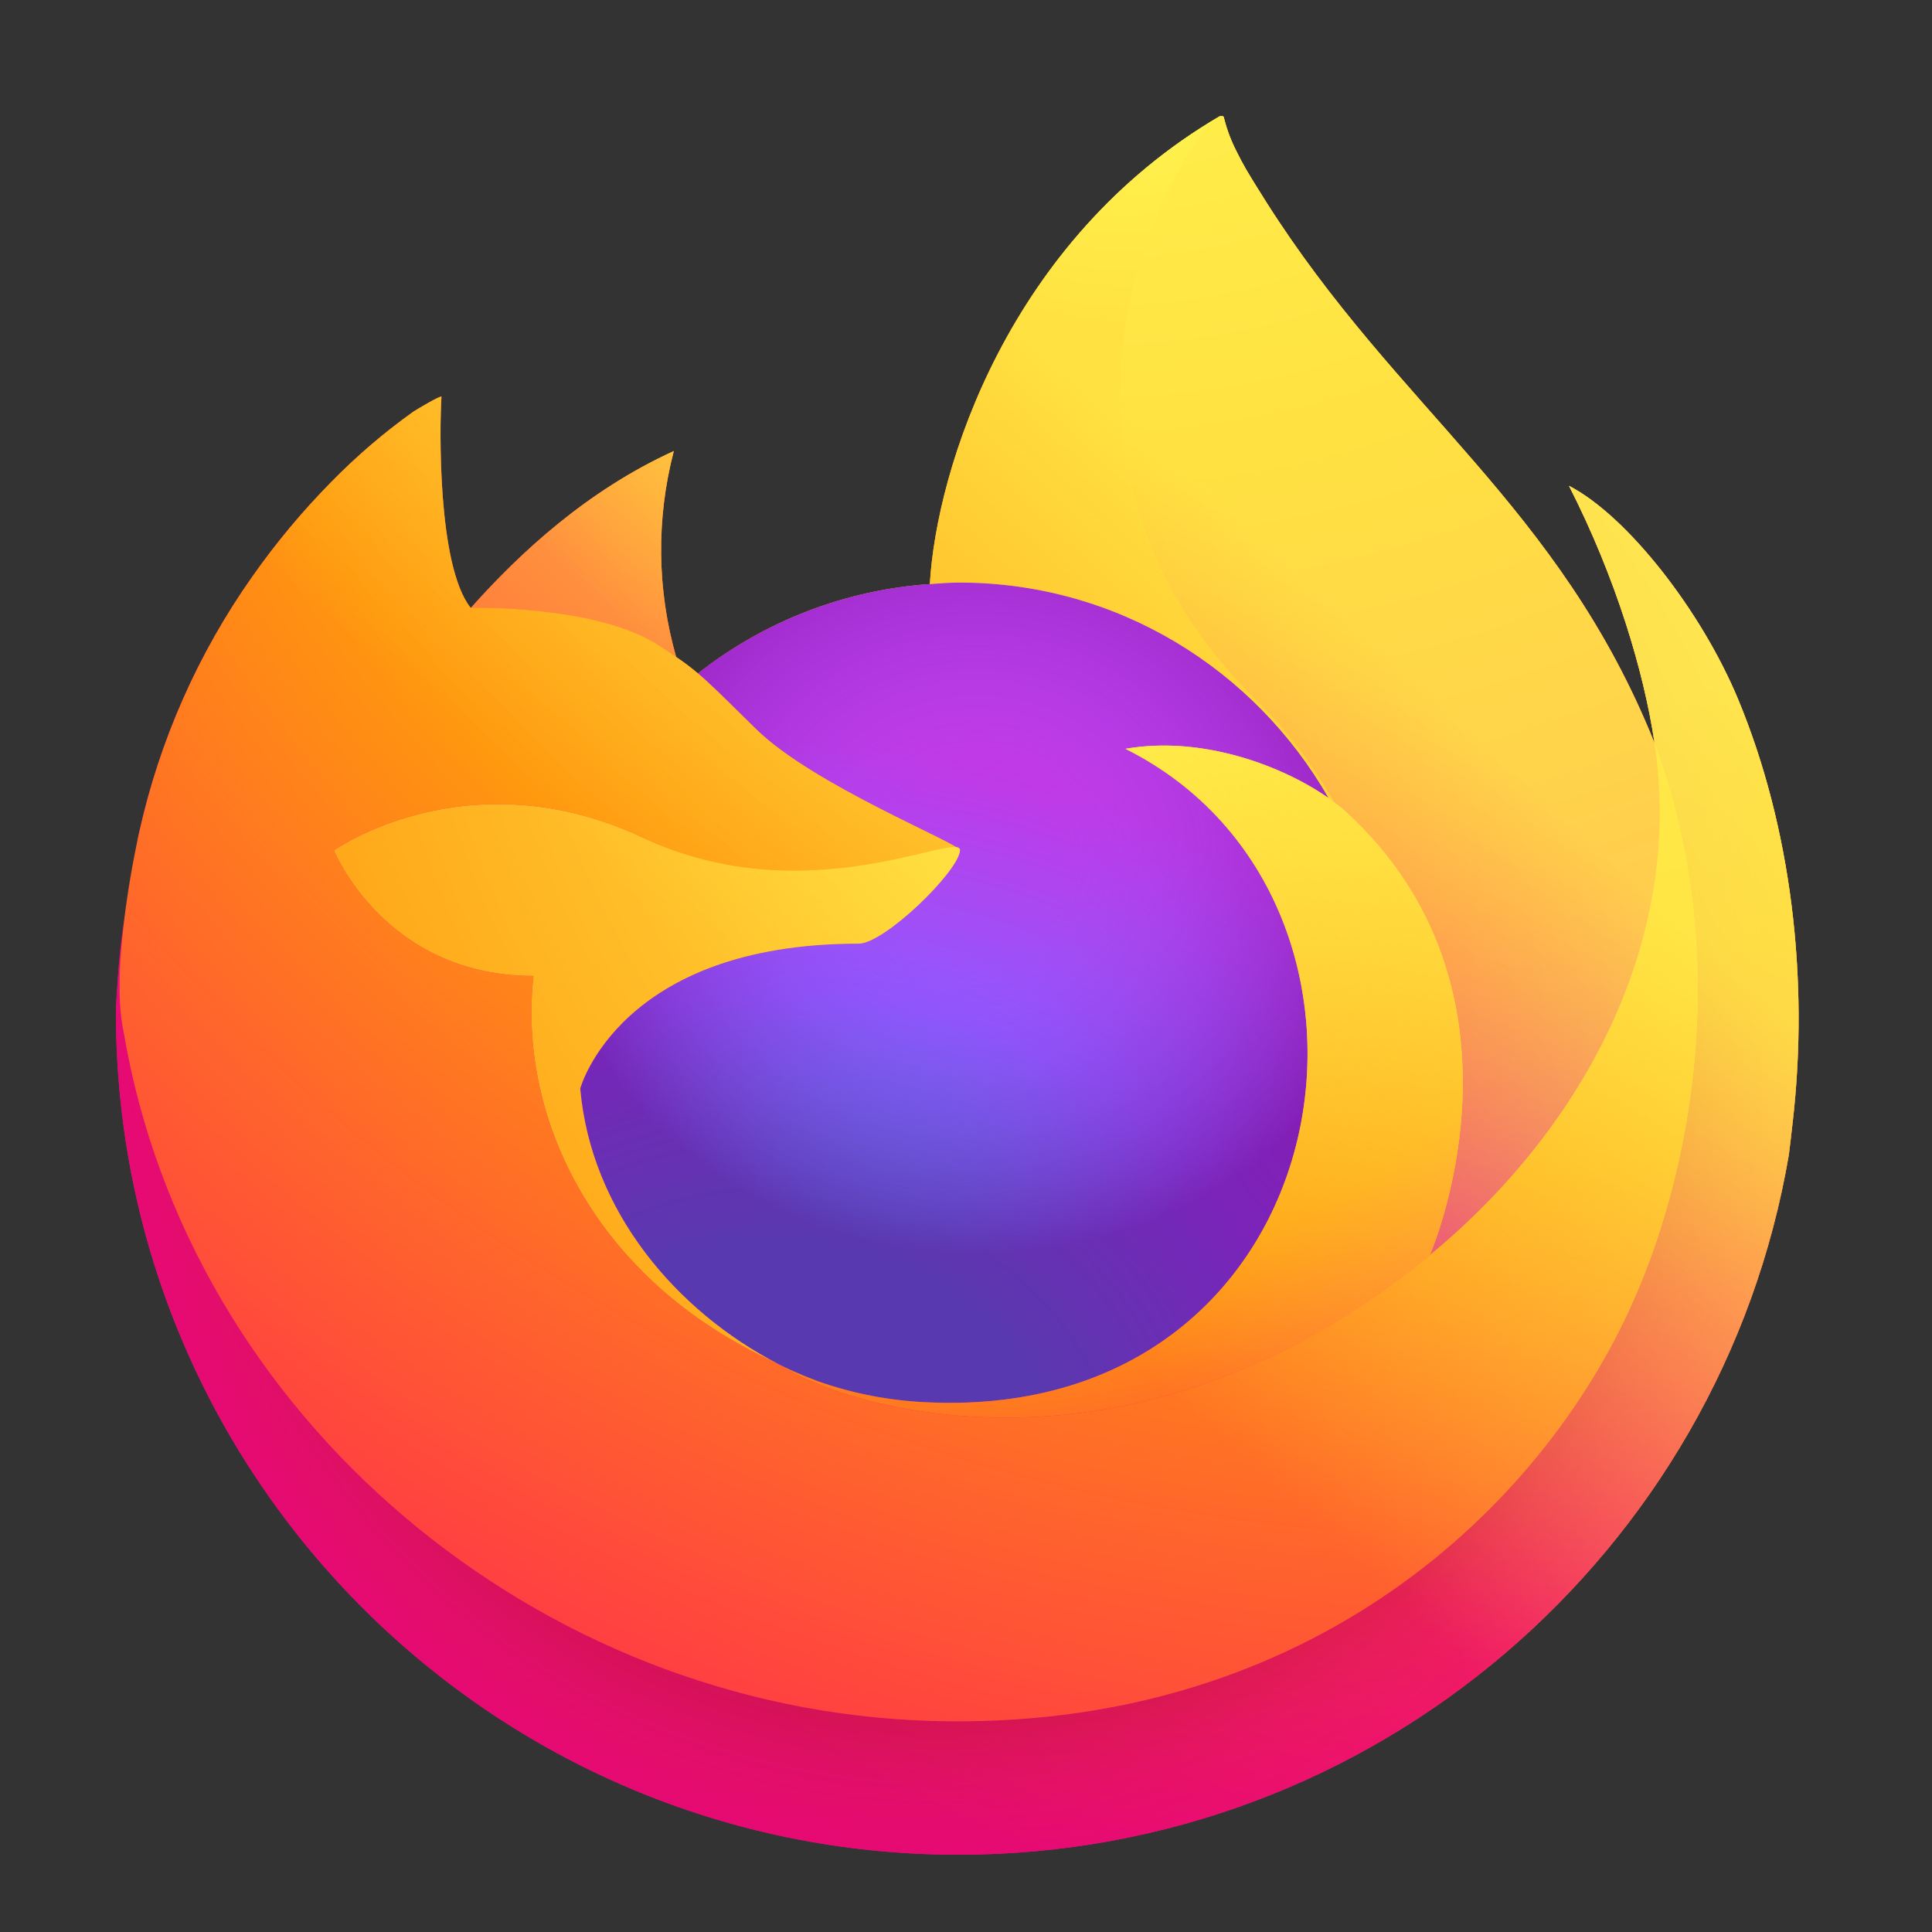
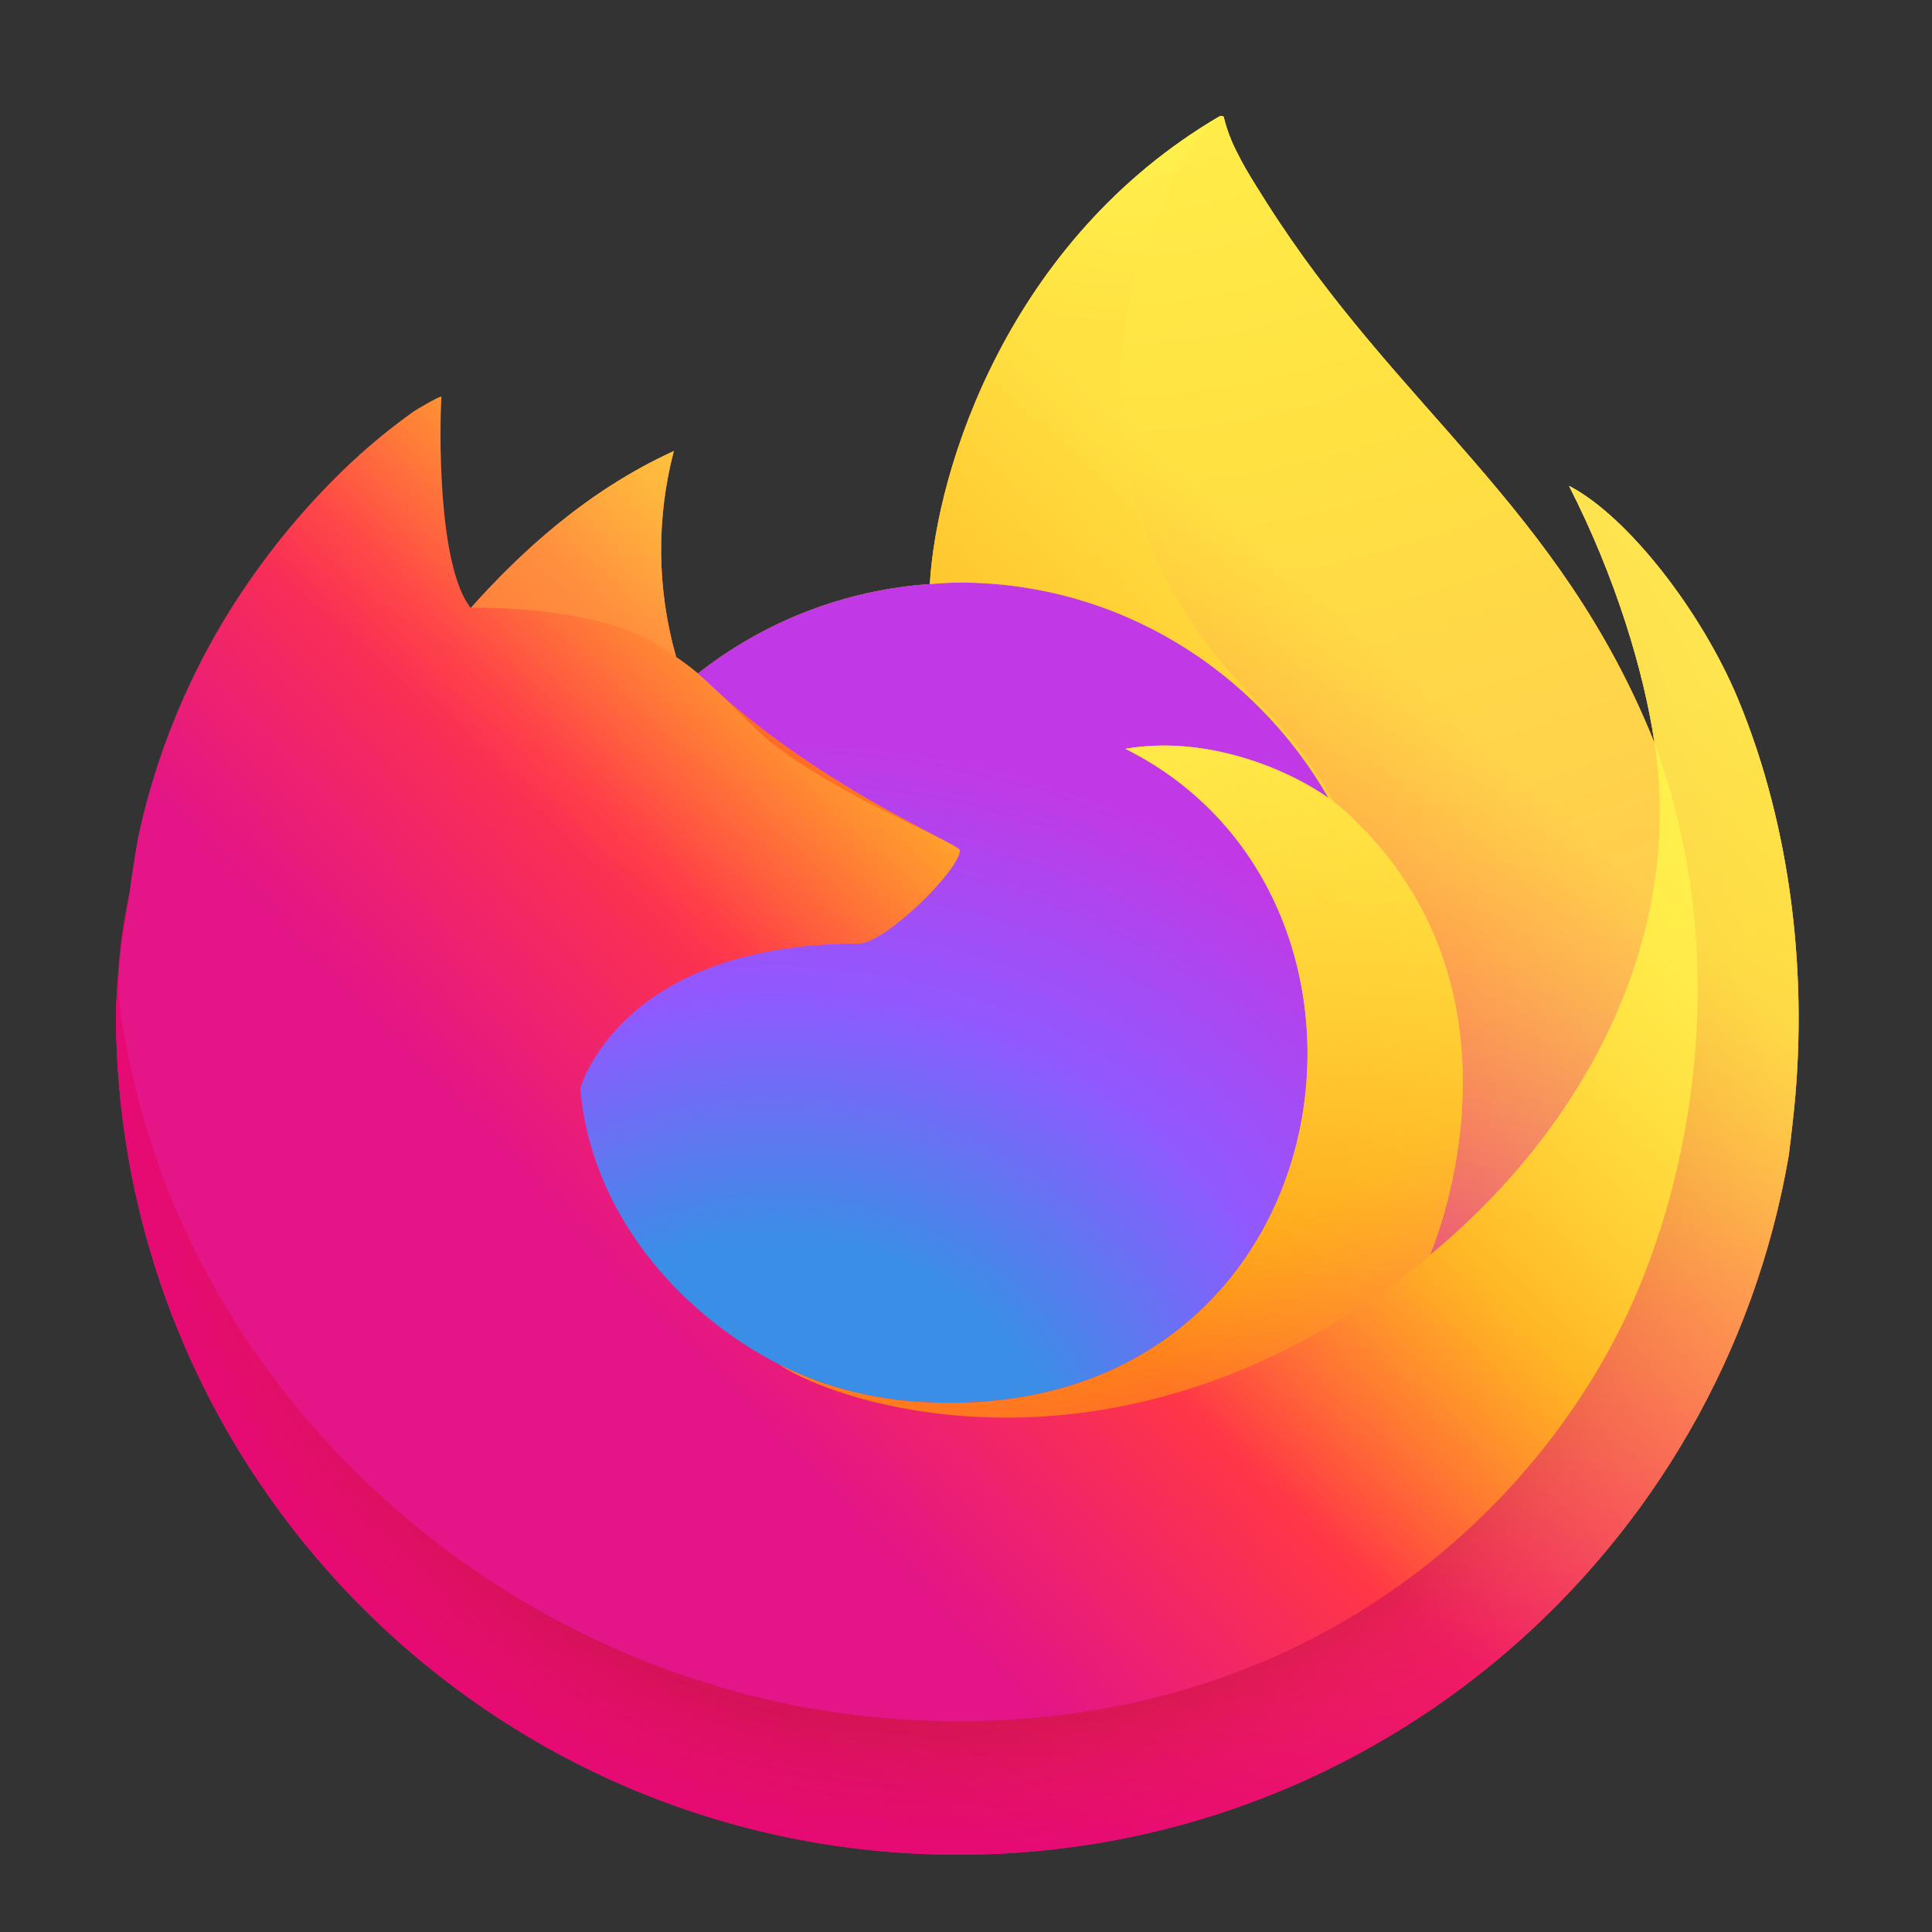
<svg xmlns="http://www.w3.org/2000/svg" width="50px" height="50px" viewBox="0 0 50 50" version="1.1">
  <rect x="0" y="0" width="50" height="50" fill="#333333" stroke="none" />
  <title>firefox</title>
  <desc>Created with Sketch.</desc>
  <defs>
    <linearGradient x1="87.25%" y1="15.5%" x2="9.4%" y2="93.1%" id="linearGradient-1">
      <stop stop-color="#FFF44F" offset="5%" />
      <stop stop-color="#FF980E" offset="37%" />
      <stop stop-color="#FF3647" offset="53%" />
      <stop stop-color="#E31587" offset="70%" />
    </linearGradient>
    <radialGradient cx="87.72%" cy="0%" fx="87.72%" fy="0%" r="125.88%" gradientTransform="translate(0.877,0),scale(0.813,1),translate(-0.877,-0)" id="radialGradient-2">
      <stop stop-color="#FFBD4F" offset="13%" />
      <stop stop-color="#FF980E" offset="28%" />
      <stop stop-color="#FF3750" offset="47%" />
      <stop stop-color="#EB0878" offset="78%" />
      <stop stop-color="#E50080" offset="86%" />
    </radialGradient>
    <radialGradient cx="49%" cy="40%" fx="49%" fy="40%" r="129.027%" gradientTransform="translate(0.49,0.4),scale(0.813,1),translate(-0.49,-0.4)" id="radialGradient-3">
      <stop stop-color="#960E18" offset="30%" />
      <stop stop-color="#B11927" stop-opacity="0.74" offset="35%" />
      <stop stop-color="#DB293D" stop-opacity="0.34" offset="43%" />
      <stop stop-color="#F5334B" stop-opacity="0.09" offset="50%" />
      <stop stop-color="#FF3750" stop-opacity="0" offset="53%" />
    </radialGradient>
    <radialGradient cx="48%" cy="-12%" fx="48%" fy="-12%" r="140%" gradientTransform="translate(0.48,-0.12),scale(1,0.589),translate(-0.48,0.12)" id="radialGradient-4">
      <stop stop-color="#FFF44F" offset="13%" />
      <stop stop-color="#FF980E" offset="53%" />
    </radialGradient>
    <radialGradient cx="22.76%" cy="110.11%" fx="22.76%" fy="110.11%" r="100%" gradientTransform="translate(0.228,1.101),scale(1,0.912),translate(-0.228,-1.101)" id="radialGradient-5">
      <stop stop-color="#3A8EE6" offset="35%" />
      <stop stop-color="#9059FF" offset="67%" />
      <stop stop-color="#C139E6" offset="100%" />
    </radialGradient>
    <radialGradient cx="46.8%" cy="33%" fx="46.8%" fy="33%" r="53.1%" gradientTransform="translate(0.468,0.33),scale(1,0.912),translate(-0.468,-0.33)" id="radialGradient-6">
      <stop stop-color="#9059FF" stop-opacity="0" offset="21%" />
      <stop stop-color="#6E008B" stop-opacity="0.6" offset="97%" />
    </radialGradient>
    <radialGradient cx="210%" cy="-100%" fx="210%" fy="-100%" r="290%" gradientTransform="translate(2.1,-1),scale(1,0.996),translate(-2.1,1)" id="radialGradient-7">
      <stop stop-color="#FFE226" offset="10%" />
      <stop stop-color="#FF7139" offset="79%" />
    </radialGradient>
    <radialGradient cx="84%" cy="-41%" fx="84%" fy="-41%" r="214.427%" gradientTransform="translate(0.84,-0.41),scale(0.839,1),translate(-0.84,0.41)" id="radialGradient-8">
      <stop stop-color="#FFF44F" offset="11%" />
      <stop stop-color="#FF980E" offset="46%" />
      <stop stop-color="#FF3647" offset="72%" />
      <stop stop-color="#E31587" offset="90%" />
    </radialGradient>
    <radialGradient cx="15.613%" cy="-18.934%" fx="15.613%" fy="-18.934%" r="346.18%" gradientTransform="translate(0.156,-0.189),scale(1,0.474),rotate(83.954),translate(-0.156,0.189)" id="radialGradient-9">
      <stop stop-color="#FFF44F" offset="0%" />
      <stop stop-color="#FF980E" offset="30%" />
      <stop stop-color="#FF3647" offset="57%" />
      <stop stop-color="#E31587" offset="74%" />
    </radialGradient>
    <radialGradient cx="18.9%" cy="-42.5%" fx="18.9%" fy="-42.5%" r="242.663%" gradientTransform="translate(0.189,-0.425),scale(0.982,1),translate(-0.189,0.425)" id="radialGradient-10">
      <stop stop-color="#FFF44F" offset="14%" />
      <stop stop-color="#FF980E" offset="48%" />
      <stop stop-color="#FF3647" offset="66%" />
      <stop stop-color="#E31587" offset="90%" />
    </radialGradient>
    <radialGradient cx="159.3%" cy="-44.72%" fx="159.3%" fy="-44.72%" r="349.981%" gradientTransform="translate(1.593,-0.447),scale(0.895,1),translate(-1.593,0.447)" id="radialGradient-11">
      <stop stop-color="#FFF44F" offset="9%" />
      <stop stop-color="#FF980E" offset="63%" />
    </radialGradient>
    <linearGradient x1="80%" y1="14%" x2="18%" y2="84%" id="linearGradient-12">
      <stop stop-color="#FFF44F" stop-opacity="0.8" offset="17%" />
      <stop stop-color="#FFF44F" stop-opacity="0" offset="60%" />
    </linearGradient>
  </defs>
  <g id="firefox" stroke="none" stroke-width="1" fill="none" fill-rule="evenodd">
    <g id="Fx-Browser-icon-fullColor" transform="translate(3, 3)" fill-rule="nonzero">
      <path d="M41.98,15.093 C41.032,12.813 39.113,10.352 37.606,9.574 C38.832,11.979 39.542,14.391 39.814,16.192 C39.814,16.195 39.815,16.204 39.818,16.228 C37.352,10.083 33.172,7.605 29.758,2.21 C29.586,1.937 29.413,1.663 29.244,1.375 C29.159,1.228 29.079,1.077 29.004,0.924 C28.863,0.65 28.753,0.361 28.678,0.061 C28.68,0.032 28.658,0.007 28.629,0.003 C28.616,-0.001 28.601,-0.001 28.588,0.003 C28.585,0.004 28.58,0.008 28.577,0.009 C28.572,0.011 28.566,0.015 28.561,0.018 C28.564,0.015 28.569,0.007 28.57,0.006 C23.093,3.213 21.235,9.147 21.064,12.116 C18.877,12.266 16.786,13.072 15.063,14.428 C14.883,14.276 14.695,14.134 14.499,14.002 C14.002,12.263 13.981,10.423 14.438,8.674 C12.198,9.693 10.456,11.306 9.189,12.729 L9.179,12.729 C8.315,11.634 8.376,8.023 8.425,7.269 C8.415,7.222 7.78,7.598 7.697,7.655 C6.934,8.199 6.221,8.81 5.566,9.48 C4.821,10.236 4.14,11.053 3.53,11.922 C3.53,11.923 3.53,11.924 3.529,11.925 C3.529,11.924 3.53,11.923 3.53,11.922 C2.128,13.909 1.134,16.154 0.605,18.527 C0.594,18.574 0.585,18.623 0.575,18.671 C0.534,18.863 0.386,19.823 0.361,20.032 C0.359,20.048 0.358,20.063 0.356,20.08 C0.165,21.072 0.047,22.078 0.002,23.088 C0.002,23.125 -0,23.162 -0,23.199 C-0,35.24 9.762,45 21.804,45 C32.588,45 41.542,37.171 43.295,26.888 C43.332,26.609 43.361,26.329 43.394,26.047 C43.827,22.308 43.346,18.379 41.98,15.093 Z M16.849,32.157 C16.951,32.206 17.047,32.259 17.152,32.306 C17.156,32.309 17.162,32.313 17.167,32.315 C17.06,32.264 16.954,32.212 16.849,32.157 L16.849,32.157 Z M39.824,16.239 L39.821,16.216 C39.822,16.224 39.824,16.233 39.825,16.241 L39.824,16.239 Z" id="shape-base" fill="url(#linearGradient-1)" />
      <path d="M41.98,15.093 C41.032,12.813 39.113,10.352 37.606,9.574 C38.832,11.979 39.542,14.391 39.814,16.192 C39.814,16.186 39.815,16.196 39.817,16.212 C39.818,16.22 39.819,16.228 39.82,16.236 C41.878,21.813 40.757,27.484 39.142,30.949 C36.643,36.311 30.594,41.806 21.126,41.538 C10.896,41.249 1.884,33.658 0.202,23.717 C-0.105,22.149 0.202,21.353 0.356,20.08 C0.168,21.061 0.096,21.345 0.002,23.088 C0.002,23.125 -0,23.162 -0,23.199 C-0,35.24 9.762,45 21.804,45 C32.588,45 41.542,37.171 43.295,26.888 C43.332,26.609 43.361,26.329 43.394,26.047 C43.827,22.308 43.346,18.379 41.98,15.093 Z" id="body-outer-ring" fill="url(#radialGradient-2)" />
      <path d="M41.98,15.093 C41.032,12.813 39.113,10.352 37.606,9.574 C38.832,11.979 39.542,14.391 39.814,16.192 C39.814,16.186 39.815,16.196 39.817,16.212 C39.818,16.22 39.819,16.228 39.82,16.236 C41.878,21.813 40.757,27.484 39.142,30.949 C36.643,36.311 30.594,41.806 21.126,41.538 C10.896,41.249 1.884,33.658 0.202,23.717 C-0.105,22.149 0.202,21.353 0.356,20.08 C0.168,21.061 0.096,21.345 0.002,23.088 C0.002,23.125 -0,23.162 -0,23.199 C-0,35.24 9.762,45 21.804,45 C32.588,45 41.542,37.171 43.295,26.888 C43.332,26.609 43.361,26.329 43.394,26.047 C43.827,22.308 43.346,18.379 41.98,15.093 Z" id="body-outer-ring-shadow" fill="url(#radialGradient-3)" />
      <path d="M31.384,17.655 C31.432,17.689 31.475,17.722 31.52,17.755 C30.972,16.784 30.291,15.895 29.495,15.114 C22.718,8.337 27.718,0.42 28.561,0.018 C28.564,0.014 28.569,0.007 28.571,0.005 C23.093,3.213 21.235,9.147 21.065,12.116 C21.319,12.098 21.572,12.077 21.831,12.077 C25.918,12.077 29.478,14.324 31.384,17.655 L31.384,17.655 Z" id="tail-tip" fill="url(#radialGradient-4)" />
-       <path d="M21.844,19.008 C21.809,19.551 19.892,21.421 19.222,21.421 C13.022,21.421 12.016,25.171 12.016,25.171 C12.29,28.329 14.489,30.93 17.152,32.306 C17.273,32.369 17.396,32.426 17.519,32.482 C17.73,32.575 17.944,32.662 18.16,32.743 C19.073,33.067 20.029,33.251 20.997,33.291 C31.864,33.8 33.969,20.299 26.127,16.379 C28.135,16.029 30.22,16.837 31.384,17.655 C29.478,14.324 25.918,12.077 21.831,12.077 C21.572,12.077 21.319,12.098 21.065,12.116 C18.878,12.266 16.787,13.072 15.064,14.428 C15.396,14.709 15.772,15.085 16.562,15.864 C18.041,17.322 21.836,18.831 21.844,19.008 L21.844,19.008 Z" id="globe-base" fill="url(#radialGradient-5)" />
-       <path d="M21.844,19.008 C21.809,19.551 19.892,21.421 19.222,21.421 C13.022,21.421 12.016,25.171 12.016,25.171 C12.29,28.329 14.489,30.93 17.152,32.306 C17.273,32.369 17.396,32.426 17.519,32.482 C17.73,32.575 17.944,32.662 18.16,32.743 C19.073,33.067 20.029,33.251 20.997,33.291 C31.864,33.8 33.969,20.299 26.127,16.379 C28.135,16.029 30.22,16.837 31.384,17.655 C29.478,14.324 25.918,12.077 21.831,12.077 C21.572,12.077 21.319,12.098 21.065,12.116 C18.878,12.266 16.787,13.072 15.064,14.428 C15.396,14.709 15.772,15.085 16.562,15.864 C18.041,17.322 21.836,18.831 21.844,19.008 L21.844,19.008 Z" id="globe-shadow" fill="url(#radialGradient-6)" />
+       <path d="M21.844,19.008 C21.809,19.551 19.892,21.421 19.222,21.421 C13.022,21.421 12.016,25.171 12.016,25.171 C12.29,28.329 14.489,30.93 17.152,32.306 C17.273,32.369 17.396,32.426 17.519,32.482 C17.73,32.575 17.944,32.662 18.16,32.743 C19.073,33.067 20.029,33.251 20.997,33.291 C31.864,33.8 33.969,20.299 26.127,16.379 C28.135,16.029 30.22,16.837 31.384,17.655 C29.478,14.324 25.918,12.077 21.831,12.077 C21.572,12.077 21.319,12.098 21.065,12.116 C18.878,12.266 16.787,13.072 15.064,14.428 C18.041,17.322 21.836,18.831 21.844,19.008 L21.844,19.008 Z" id="globe-base" fill="url(#radialGradient-5)" />
      <path d="M14.047,13.703 C14.199,13.801 14.349,13.901 14.499,14.002 C14.002,12.264 13.981,10.423 14.438,8.674 C12.198,9.694 10.456,11.306 9.189,12.729 C9.294,12.726 12.457,12.669 14.047,13.703 L14.047,13.703 Z" id="ear" fill="url(#radialGradient-7)" />
-       <path d="M0.202,23.717 C1.884,33.658 10.896,41.249 21.126,41.538 C30.594,41.806 36.643,36.311 39.142,30.949 C40.757,27.483 41.878,21.813 39.82,16.236 L39.82,16.233 L39.817,16.212 C39.815,16.196 39.813,16.186 39.814,16.192 C39.814,16.195 39.815,16.204 39.818,16.228 C40.591,21.278 38.022,26.17 34.007,29.478 L33.995,29.506 C26.17,35.877 18.683,33.35 17.167,32.316 C17.06,32.264 16.954,32.212 16.849,32.158 C12.287,29.978 10.403,25.821 10.807,22.257 C6.955,22.257 5.641,19.008 5.641,19.008 C5.641,19.008 9.1,16.543 13.658,18.687 C17.879,20.673 21.844,19.009 21.844,19.008 C21.836,18.831 18.041,17.322 16.562,15.864 C15.771,15.085 15.396,14.71 15.063,14.428 C14.883,14.276 14.695,14.134 14.499,14.002 C14.349,13.9 14.198,13.801 14.047,13.702 C12.457,12.669 9.294,12.726 9.189,12.728 L9.179,12.728 C8.315,11.634 8.376,8.022 8.425,7.268 C8.415,7.222 7.78,7.598 7.697,7.654 C6.934,8.199 6.221,8.81 5.566,9.48 C4.821,10.236 4.14,11.053 3.53,11.922 C3.53,11.923 3.53,11.924 3.529,11.925 C3.529,11.924 3.53,11.923 3.53,11.922 C2.128,13.909 1.134,16.154 0.605,18.527 C0.594,18.574 -0.18,21.96 0.202,23.717 Z" id="body" fill="url(#radialGradient-8)" />
      <path d="M29.495,15.114 C30.291,15.895 30.972,16.784 31.52,17.755 C31.64,17.845 31.752,17.935 31.847,18.023 C36.79,22.577 34.2,29.019 34.007,29.478 C38.022,26.17 40.591,21.278 39.818,16.228 C37.352,10.083 33.172,7.605 29.758,2.21 C29.586,1.937 29.413,1.663 29.244,1.375 C29.159,1.228 29.079,1.077 29.004,0.924 C28.863,0.65 28.753,0.361 28.678,0.061 C28.68,0.032 28.658,0.007 28.629,0.003 C28.616,-0.001 28.601,-0.001 28.588,0.003 C28.585,0.004 28.58,0.008 28.577,0.009 C28.572,0.011 28.566,0.015 28.561,0.018 C27.718,0.42 22.718,8.337 29.495,15.114 Z" id="tail-flame" fill="url(#radialGradient-9)" />
      <path d="M31.847,18.023 C31.752,17.935 31.64,17.845 31.52,17.755 C31.475,17.722 31.432,17.688 31.384,17.655 C30.22,16.837 28.135,16.03 26.127,16.379 C33.969,20.3 31.864,33.801 20.997,33.291 C20.029,33.251 19.073,33.067 18.16,32.744 C17.944,32.663 17.73,32.575 17.519,32.482 C17.396,32.426 17.273,32.369 17.152,32.306 C17.156,32.309 17.162,32.313 17.167,32.315 C18.683,33.35 26.17,35.877 33.995,29.506 L34.007,29.478 C34.2,29.019 36.79,22.577 31.847,18.023 L31.847,18.023 Z" id="tail-small" fill="url(#radialGradient-10)" />
-       <path d="M12.016,25.171 C12.016,25.171 13.022,21.421 19.222,21.421 C19.892,21.421 21.809,19.551 21.844,19.008 C21.88,18.466 17.879,20.673 13.658,18.687 C9.1,16.543 5.641,19.008 5.641,19.008 C5.641,19.008 6.955,22.257 10.807,22.257 C10.403,25.821 12.287,29.978 16.849,32.158 C16.951,32.206 17.047,32.26 17.152,32.306 C14.489,30.93 12.29,28.329 12.016,25.171 L12.016,25.171 Z" id="cheek-tufts" fill="url(#radialGradient-11)" />
      <path d="M41.98,15.093 C41.032,12.813 39.113,10.352 37.606,9.574 C38.832,11.979 39.542,14.391 39.814,16.192 C39.814,16.195 39.815,16.204 39.818,16.228 C37.352,10.083 33.172,7.605 29.758,2.21 C29.586,1.937 29.413,1.663 29.244,1.375 C29.159,1.228 29.079,1.077 29.004,0.924 C28.863,0.65 28.753,0.361 28.678,0.061 C28.68,0.032 28.658,0.007 28.629,0.003 C28.616,-0.001 28.601,-0.001 28.588,0.003 C28.585,0.004 28.58,0.008 28.577,0.009 C28.572,0.011 28.566,0.015 28.561,0.018 C28.564,0.015 28.569,0.007 28.57,0.006 C23.093,3.213 21.235,9.147 21.064,12.116 C21.318,12.098 21.572,12.077 21.83,12.077 C25.918,12.077 29.478,14.324 31.384,17.655 C30.219,16.838 28.135,16.03 26.126,16.379 C33.969,20.3 31.863,33.801 20.996,33.291 C20.028,33.252 19.072,33.067 18.159,32.744 C17.943,32.663 17.73,32.575 17.519,32.482 C17.396,32.426 17.273,32.369 17.151,32.307 C17.156,32.31 17.162,32.313 17.166,32.316 C17.059,32.264 16.954,32.212 16.849,32.157 C16.95,32.206 17.046,32.259 17.151,32.306 C14.488,30.93 12.29,28.329 12.015,25.171 C12.015,25.171 13.021,21.421 19.221,21.421 C19.892,21.421 21.808,19.551 21.843,19.008 C21.835,18.831 18.04,17.322 16.561,15.864 C15.771,15.085 15.395,14.71 15.063,14.428 C14.883,14.276 14.694,14.134 14.498,14.002 C14.001,12.263 13.98,10.423 14.437,8.673 C12.197,9.693 10.455,11.305 9.188,12.729 L9.178,12.729 C8.314,11.634 8.375,8.023 8.424,7.268 C8.414,7.222 7.779,7.598 7.696,7.655 C6.934,8.199 6.221,8.81 5.566,9.48 C4.82,10.236 4.14,11.053 3.53,11.922 C3.53,11.923 3.53,11.924 3.529,11.925 C3.529,11.924 3.53,11.923 3.53,11.922 C2.128,13.909 1.134,16.154 0.605,18.527 C0.594,18.574 0.585,18.623 0.575,18.671 C0.534,18.863 0.35,19.837 0.324,20.046 C0.322,20.062 0.326,20.03 0.324,20.046 C0.156,21.053 0.048,22.069 0.002,23.088 C0.002,23.125 -7.73574753e-15,23.162 -7.73574753e-15,23.199 C-7.73574753e-15,35.24 9.762,45 21.804,45 C32.588,45 41.542,37.171 43.295,26.888 C43.332,26.609 43.361,26.329 43.394,26.047 C43.827,22.308 43.346,18.379 41.98,15.093 Z M39.821,16.216 C39.822,16.224 39.824,16.233 39.825,16.241 L39.824,16.239 L39.821,16.216 L39.821,16.216 Z" id="overlay-yellow" fill="url(#linearGradient-12)" />
    </g>
  </g>
</svg>